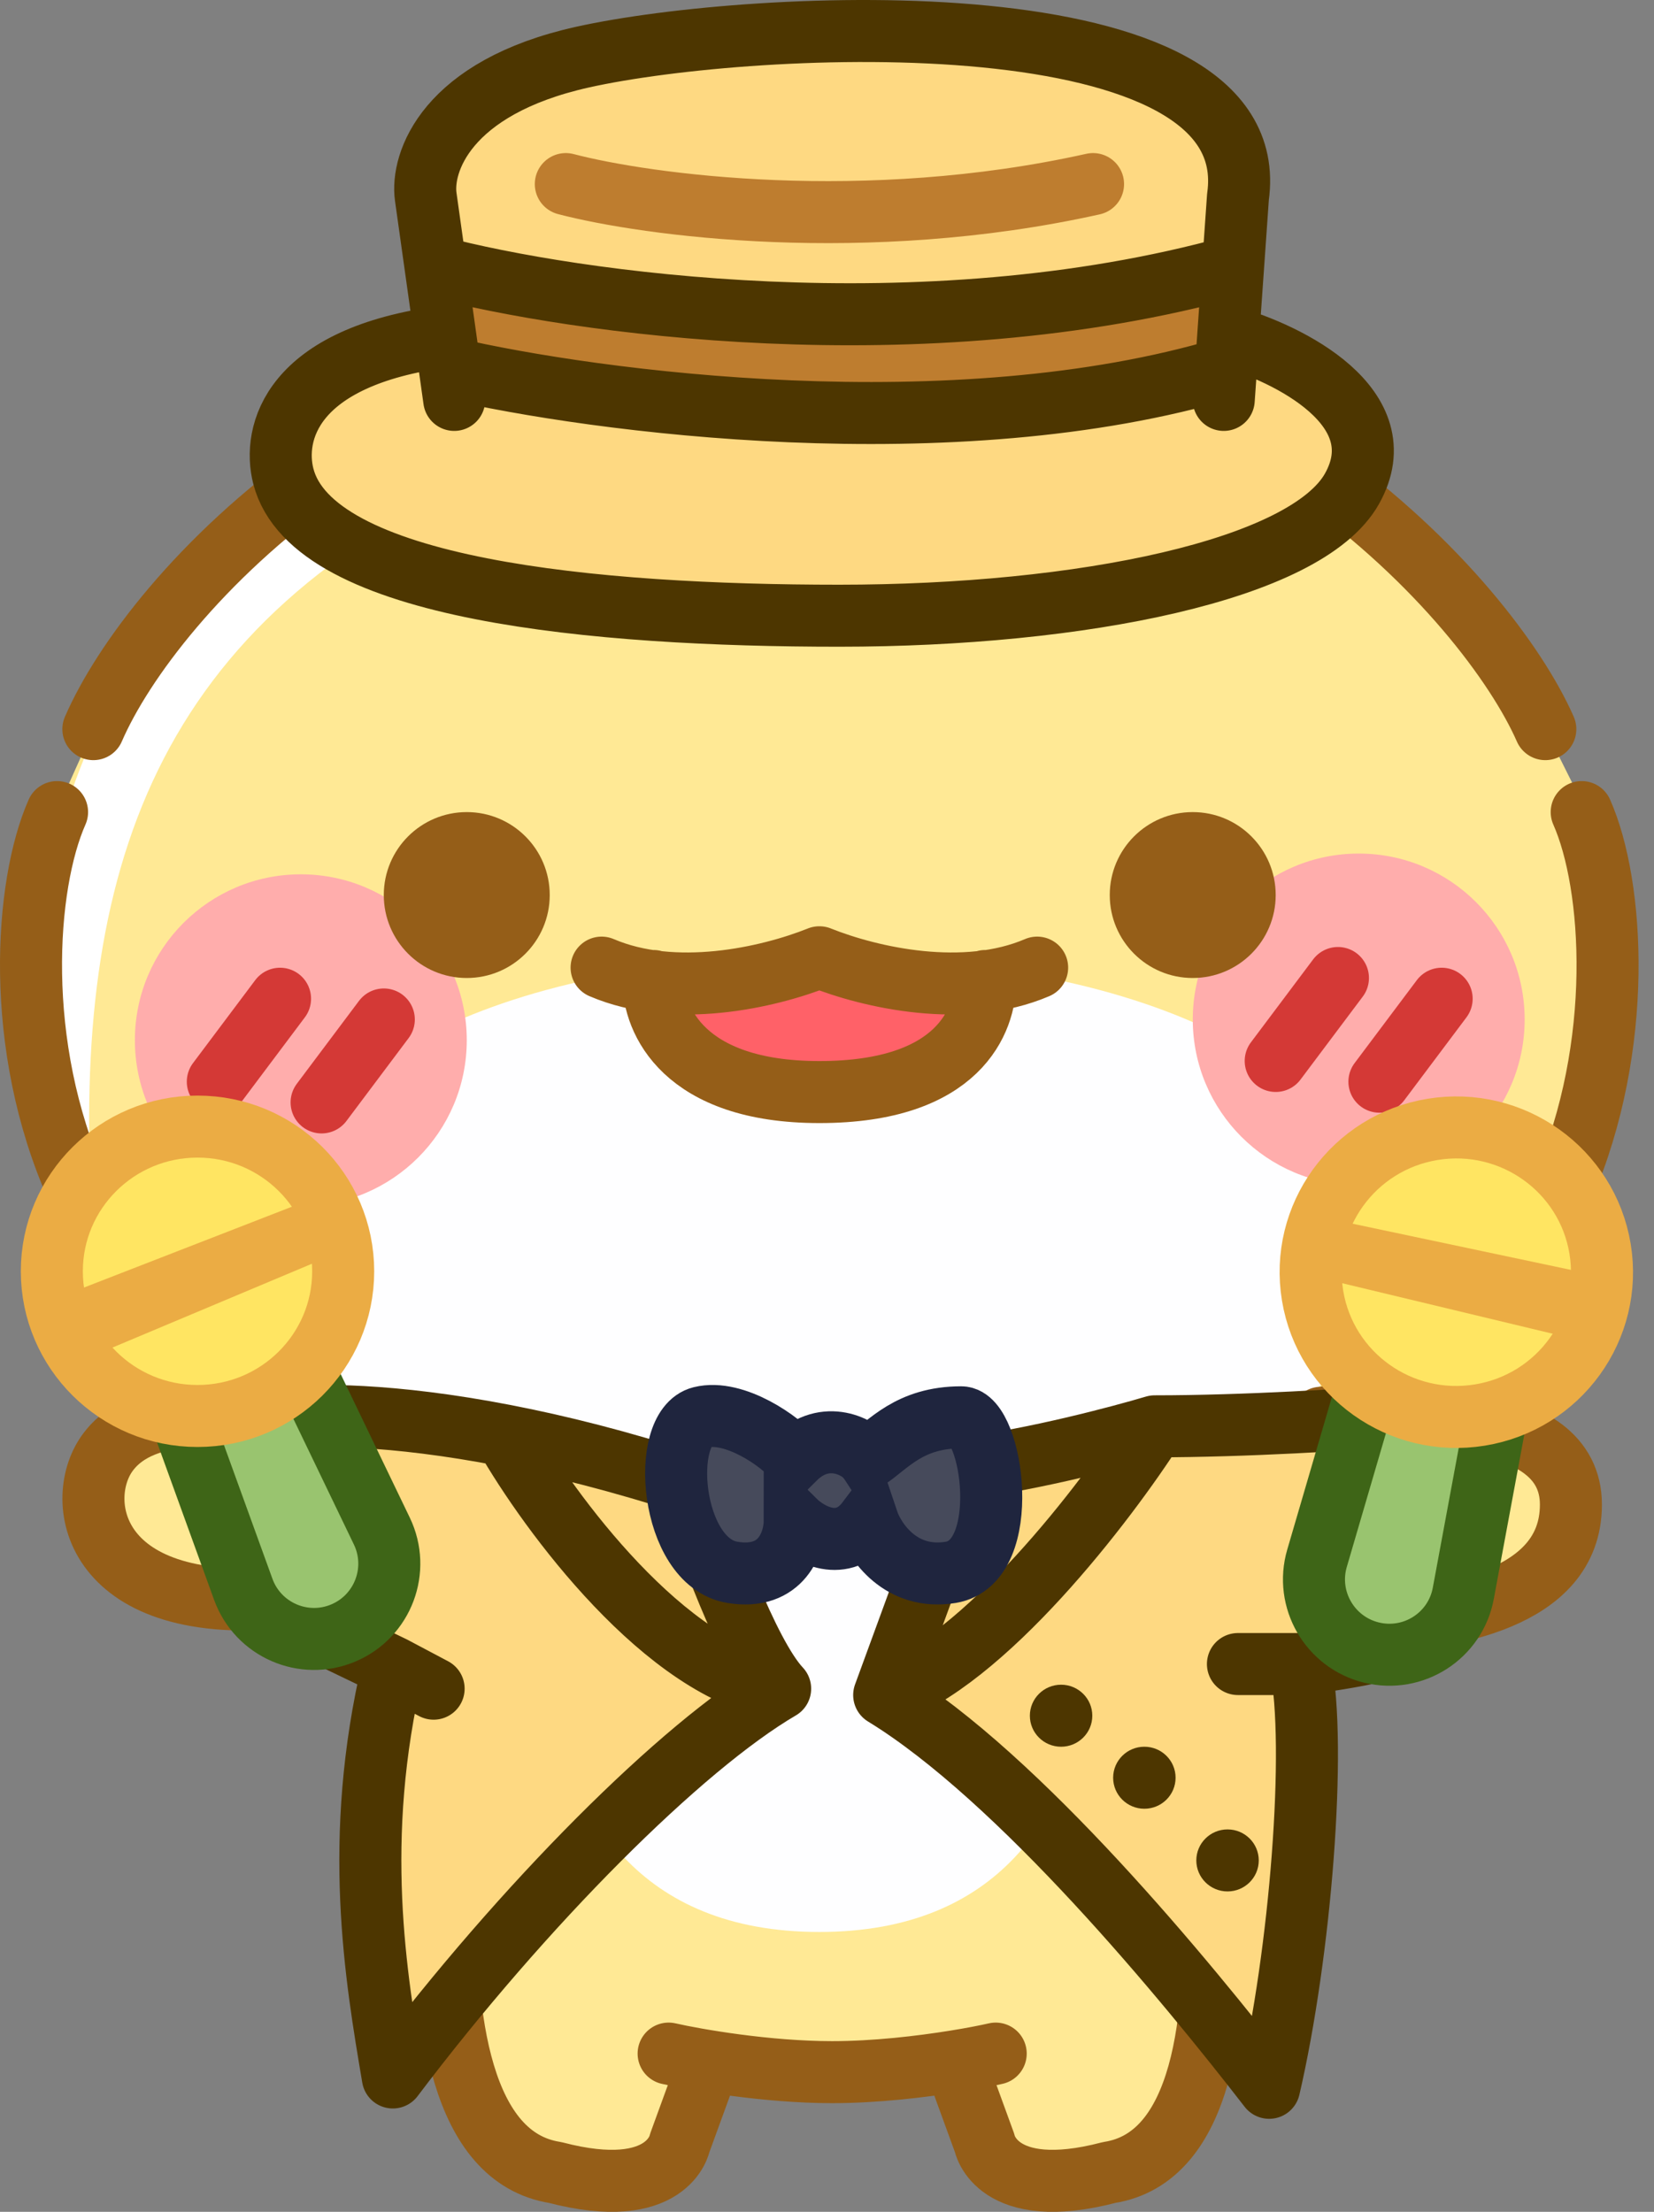
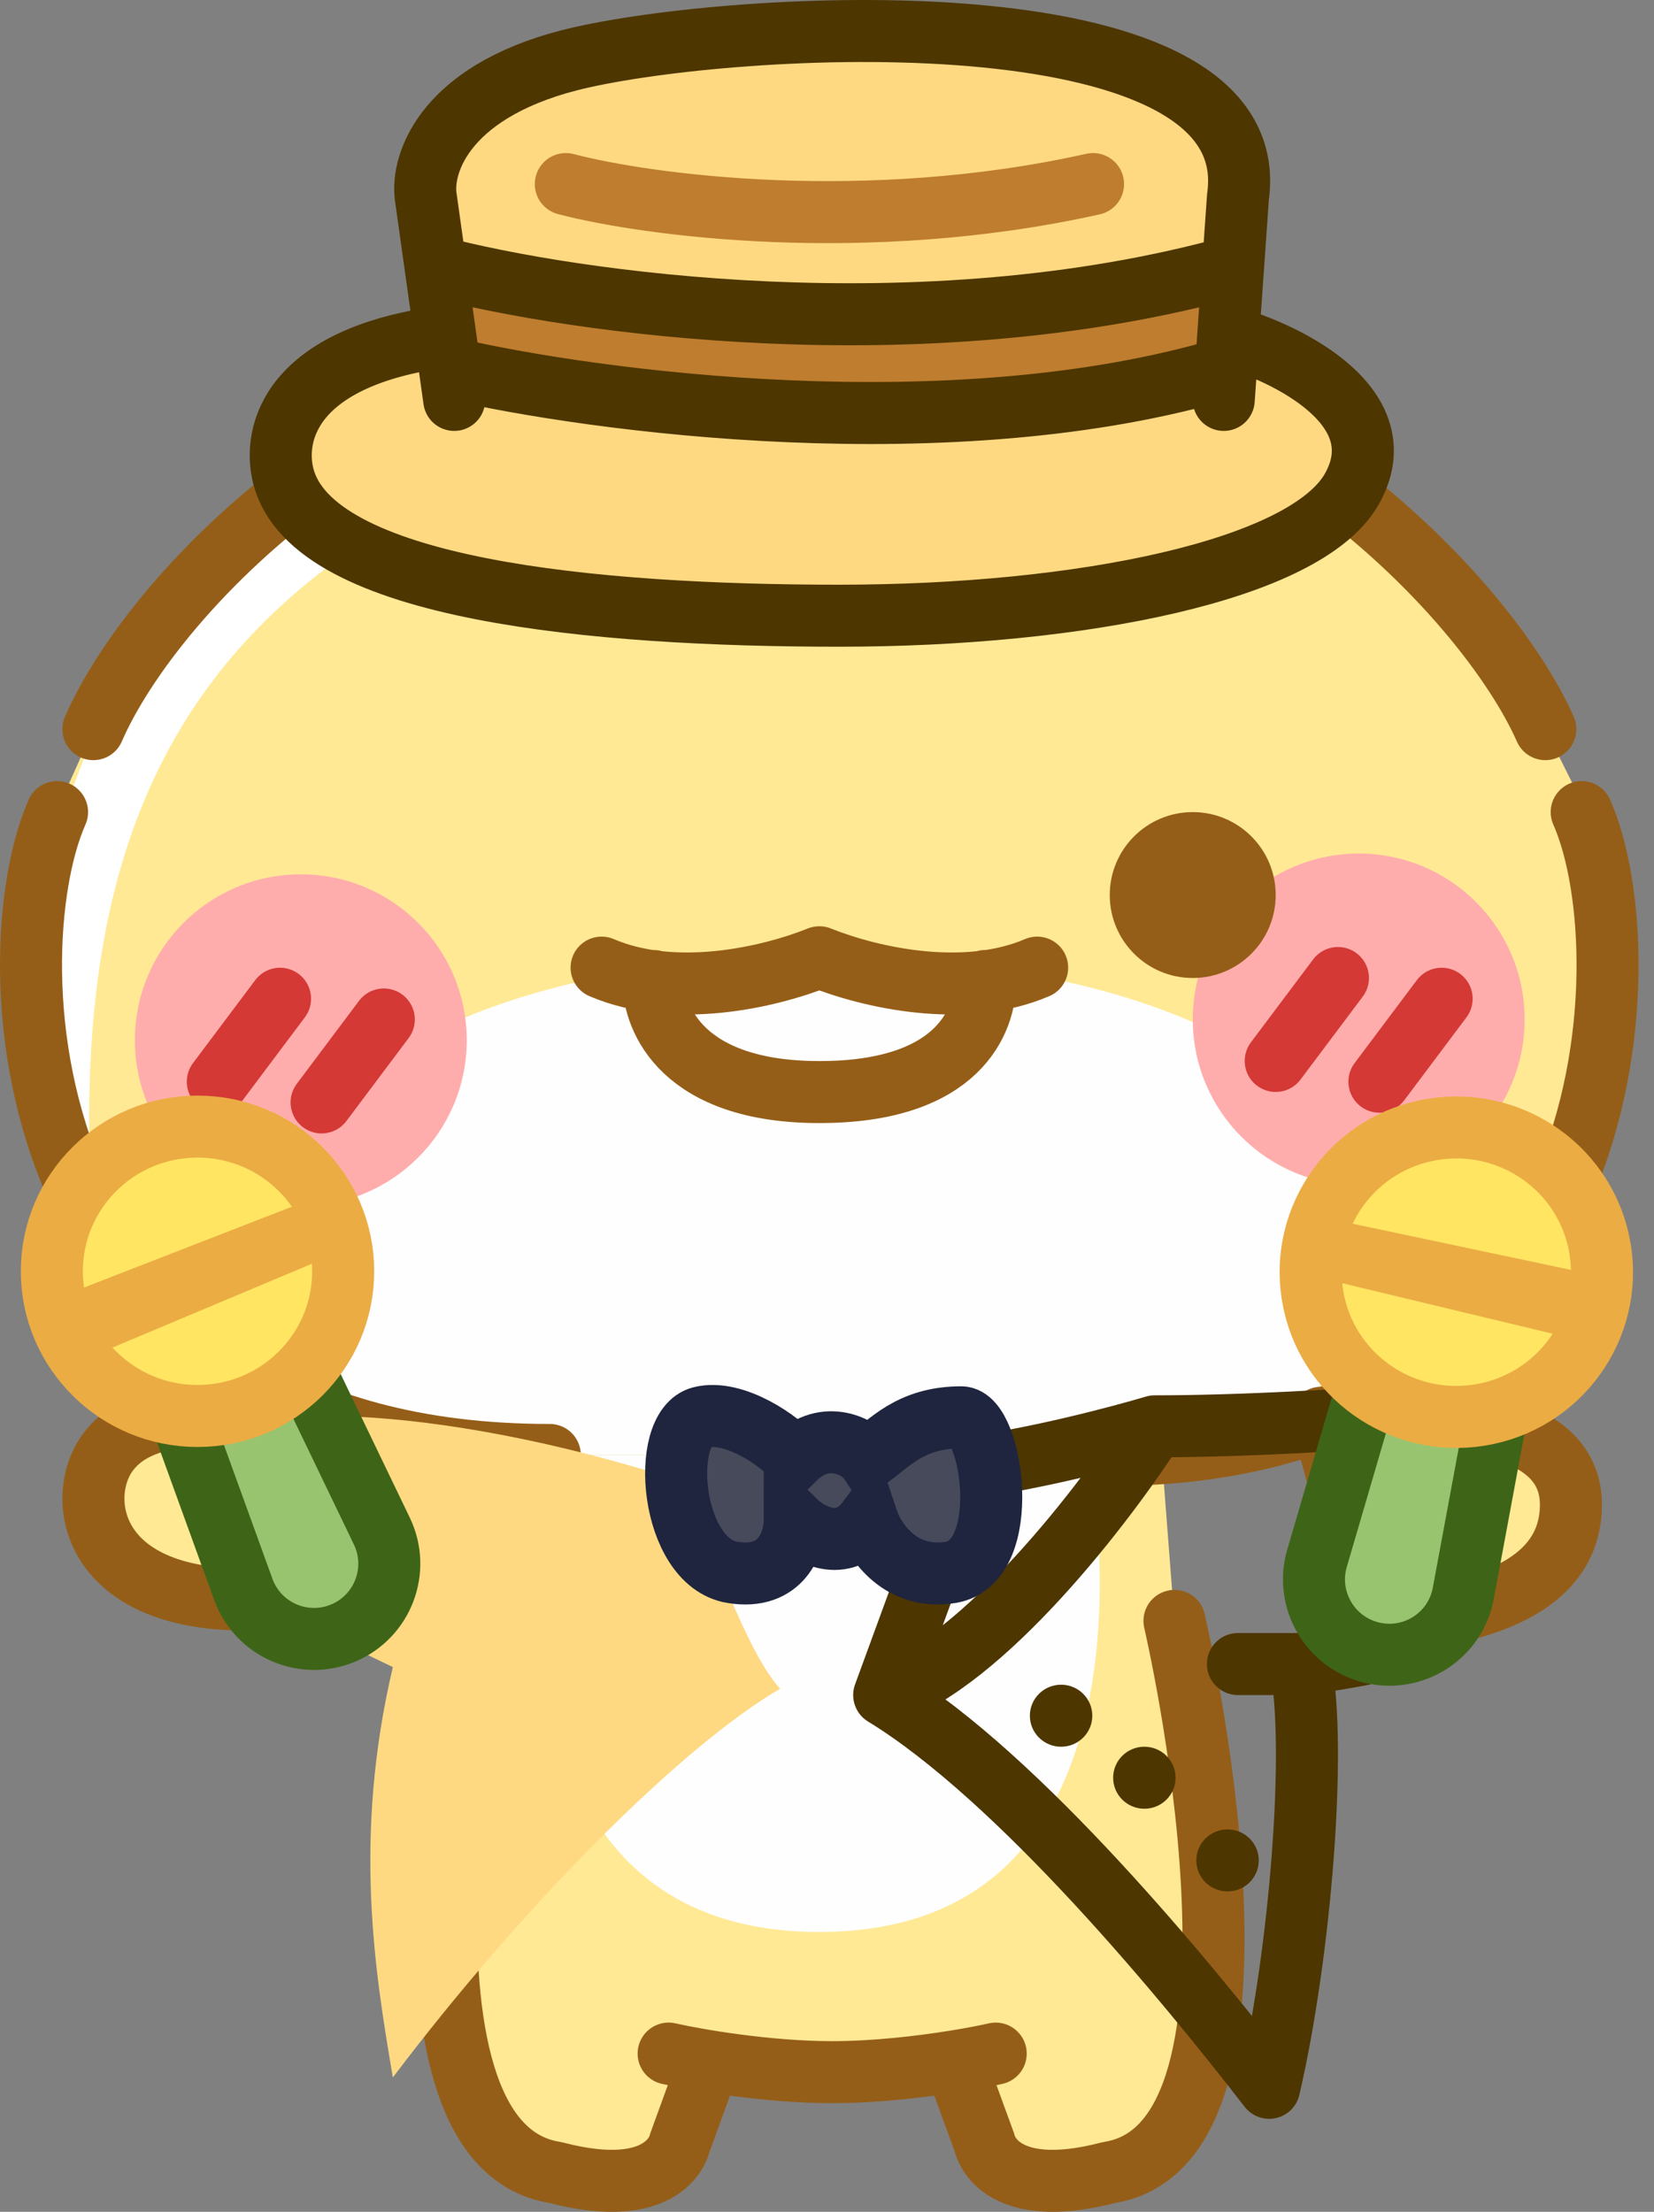
<svg xmlns="http://www.w3.org/2000/svg" width="80" height="107" viewBox="0 0 80 107" fill="none">
  <rect x="0" y="0" width="80" height="107" fill="#808080" stroke="none" />
  <path d="M26.85 105.097C17.793 103.673 23.144 78.413 23.144 78.413L23.581 70.387H56.188L56.806 78.413C56.806 78.413 62.706 103.673 53.649 105.097C48.16 106.533 47.623 103.673 47.623 103.673L46.182 99.718C44.546 99.982 42.34 100.243 40.25 100.243C38.159 100.243 35.953 99.982 34.317 99.718L32.876 103.673C32.876 103.673 32.34 106.533 26.85 105.097Z" fill="#FFE995" />
  <path d="M23.144 78.413C23.144 78.413 17.793 103.673 26.85 105.097C32.34 106.533 32.876 103.673 32.876 103.673L34.317 99.718M32.34 99.345C33.658 99.644 37.086 100.243 40.25 100.243C42.34 100.243 44.546 99.981 46.182 99.718M46.182 99.718C47.022 99.583 47.712 99.447 48.16 99.345M46.182 99.718L47.623 103.673C47.623 103.673 48.16 106.533 53.649 105.097C62.706 103.673 56.806 78.413 56.806 78.413" stroke="#955E18" stroke-width="3" stroke-linecap="round" stroke-linejoin="round" />
  <path d="M39.63 93.461C22.072 93.461 26.587 70.387 26.587 70.387H52.671C52.671 70.387 57.187 93.461 39.63 93.461Z" fill="#FEFEFF" />
  <path d="M39.631 15.208C19.566 15.208 7.344 28.739 4.517 35.273L2.717 39.286C-0.291 46.309 0.712 70.387 24.788 70.387H54.68C78.756 70.387 79.759 46.309 76.751 39.286L74.745 35.273C71.996 29.012 59.696 15.208 39.631 15.208Z" fill="#FFE995" />
  <path d="M39.632 46.309C6.521 46.309 5.521 70.386 26.589 70.386H52.673C73.742 70.386 73.743 46.308 39.632 46.309Z" fill="#FEFEFF" />
  <path d="M24.081 22.732C7.38 29.942 3.514 42.295 4.438 58.471C-2.505 40.791 7.491 29.557 13.045 24.238C35.419 8.044 55.876 18.234 63.695 24.489C56.571 21.271 40.782 15.522 24.081 22.732Z" fill="white" />
  <circle cx="14.55" cy="50.322" r="8.026" fill="#FFADAC" />
  <path d="M13.545 48.315L10.535 52.328" stroke="#D43936" stroke-width="3" stroke-linecap="round" stroke-linejoin="round" />
  <path d="M18.564 49.318L15.555 53.331" stroke="#D43936" stroke-width="3" stroke-linecap="round" stroke-linejoin="round" />
  <circle cx="65.718" cy="49.318" r="8.026" fill="#FFADAC" />
  <path d="M64.713 47.312L61.703 51.325" stroke="#D43936" stroke-width="3" stroke-linecap="round" stroke-linejoin="round" />
  <path d="M69.729 48.315L66.719 52.328" stroke="#D43936" stroke-width="3" stroke-linecap="round" stroke-linejoin="round" />
-   <path d="M39.632 52.83C33.064 52.83 31.616 49.343 31.606 47.476C34.552 47.86 37.69 47.085 39.631 46.309C41.57 47.085 44.709 47.86 47.656 47.476C47.647 49.343 46.401 52.83 39.632 52.83Z" fill="#FF6168" />
  <path d="M31.606 47.457C31.606 49.318 33.041 52.83 39.632 52.83C46.425 52.83 47.656 49.318 47.656 47.457M39.63 46.309C42.138 47.312 46.653 48.315 50.164 46.81M39.632 46.309C37.122 47.312 32.609 48.315 29.098 46.81" stroke="#955E18" stroke-width="3" stroke-linecap="round" stroke-linejoin="round" />
  <path d="M2.76 39.286C-0.351 46.309 0.507 70.386 26.592 70.386" stroke="#955E18" stroke-width="3" stroke-linecap="round" stroke-linejoin="round" />
  <path d="M76.503 39.286C79.615 46.309 78.577 70.386 53.676 70.386" stroke="#955E18" stroke-width="3" stroke-linecap="round" stroke-linejoin="round" />
  <path d="M4.516 35.273C7.342 28.739 19.564 15.208 39.629 15.208C59.694 15.208 71.994 29.012 74.743 35.273" stroke="#955E18" stroke-width="3" stroke-linecap="round" stroke-linejoin="round" />
-   <circle cx="22.576" cy="43.299" r="4.013" fill="#955E18" />
  <circle cx="57.689" cy="43.299" r="4.013" fill="#955E18" />
  <path fill-rule="evenodd" clip-rule="evenodd" d="M20.592 9.52C20.362 7.882 21.557 4.238 28.173 2.764C36.444 0.922 61.257 -0.306 59.878 9.52L59.641 12.897C44.564 17.073 27.642 14.637 21.066 12.897L20.592 9.52Z" fill="#FED982" />
  <path d="M21.066 12.897L21.54 16.275L21.755 17.81C28.791 19.448 46.149 21.741 59.297 17.81L59.404 16.275L59.641 12.897C44.564 17.073 27.642 14.637 21.066 12.897Z" fill="#BE7D2F" />
  <path d="M65.392 23.644C67.597 19.714 62.319 17.094 59.404 16.275L59.297 17.81C46.149 21.741 28.791 19.448 21.755 17.81L21.54 16.275C14.03 17.258 13.183 20.984 13.702 23.03C15.105 28.557 28.859 29.786 40.583 29.786C52.306 29.786 63.186 27.575 65.392 23.644Z" fill="#FED982" />
  <path d="M21.97 19.346L21.755 17.81M59.189 19.346L59.297 17.81M59.404 16.275C62.319 17.094 67.597 19.714 65.392 23.644C63.186 27.575 52.306 29.786 40.583 29.786C28.859 29.786 15.105 28.557 13.702 23.03C13.183 20.984 14.03 17.258 21.54 16.275M59.404 16.275L59.641 12.897M59.404 16.275L59.297 17.81M21.54 16.275L21.066 12.897M21.54 16.275L21.755 17.81M21.066 12.897L20.592 9.52C20.362 7.882 21.557 4.238 28.173 2.764C36.444 0.922 61.257 -0.306 59.878 9.52L59.641 12.897M21.066 12.897C27.642 14.637 44.564 17.073 59.641 12.897M21.755 17.81C28.791 19.448 46.149 21.741 59.297 17.81" stroke="#4D3600" stroke-width="3" stroke-linecap="round" stroke-linejoin="round" />
  <path d="M27.367 8.905C31.273 9.929 41.841 11.362 52.868 8.905" stroke="#BE7D2F" stroke-width="3" stroke-linecap="round" />
  <path d="M5.169 70.324C6.972 67.762 11.502 68.595 12.508 68.762L14.029 77.262C4.458 78.262 3.538 72.643 5.169 70.324Z" fill="#FFE995" stroke="#955E18" stroke-width="3" stroke-linecap="round" stroke-linejoin="round" />
  <path d="M33.297 71.765C34.119 74.377 36.157 80.02 37.734 81.692C32.969 84.478 25.312 92.141 19.001 100.5L18.976 100.351C18.157 95.489 17.049 88.921 19.001 80.647L13.578 78.035V68.63C15.139 68.394 18.939 68.382 24.424 69.444C27.023 69.947 30 70.69 33.297 71.765Z" fill="#FED982" />
-   <path d="M37.734 81.692C36.157 80.02 34.119 74.377 33.297 71.765C30 70.69 27.023 69.947 24.424 69.444M37.734 81.692C32.969 84.478 25.312 92.141 19.001 100.5C18.18 95.624 17.029 89.006 19.001 80.647M37.734 81.692C32.212 80.856 26.56 73.178 24.424 69.444M19.001 80.647L20.973 81.692M19.001 80.647L13.578 78.035V68.63C15.139 68.394 18.939 68.382 24.424 69.444" stroke="#4D3600" stroke-width="3" stroke-linecap="round" stroke-linejoin="round" />
  <path d="M11.766 76.885L8.547 68L14.586 66L18.468 74.066C19.369 75.936 18.525 78.18 16.614 78.994C14.693 79.812 12.478 78.849 11.766 76.885Z" fill="#99C46F" stroke="#3E6517" stroke-width="3" />
  <ellipse cx="9.553" cy="61.5" rx="7.046" ry="7" fill="#FFE562" />
  <path d="M15.086 58L3.512 62.5V66L16.596 60.5L15.086 58Z" fill="#EBAC44" />
  <ellipse cx="9.553" cy="61.5" rx="7.046" ry="7" stroke="#EBAC44" stroke-width="3" />
  <path d="M63.908 68.585L63.903 68.585L66.69 78.558L66.694 78.558C69.793 78.208 75.981 77.509 75.981 72.785C75.981 68.061 67.936 68.41 63.908 68.585Z" fill="#FFE995" stroke="#955E18" stroke-width="3" stroke-linecap="round" stroke-linejoin="round" />
-   <path d="M42.766 82L46.792 71C50.013 70.6 54.173 69.5 55.85 69C60.279 69 65.412 68.667 67.425 68.5L69.438 79C67.828 79.8 64.406 80.334 62.896 80.5C63.701 84.5 62.896 94.5 61.386 101C57.36 95.8 49.308 86 42.766 82Z" fill="#FED982" />
  <path d="M42.766 82L46.792 71C50.013 70.6 54.173 69.5 55.85 69M42.766 82C49.308 86 57.36 95.8 61.386 101C62.896 94.5 63.701 84.5 62.896 80.5M42.766 82C47.597 80.4 53.502 72.667 55.85 69M62.896 80.5H59.876M62.896 80.5C64.406 80.334 67.828 79.8 69.438 79L67.425 68.5C65.412 68.667 60.279 69 55.85 69" stroke="#4D3600" stroke-width="3" stroke-linecap="round" stroke-linejoin="round" />
  <ellipse cx="51.322" cy="83" rx="1.51" ry="1.5" fill="#4D3600" />
  <ellipse cx="55.35" cy="86" rx="1.51" ry="1.5" fill="#4D3600" />
  <ellipse cx="59.373" cy="90" rx="1.51" ry="1.5" fill="#4D3600" />
  <path d="M70.776 77.081L72.499 67.795L66.213 66.797L63.701 75.383C63.118 77.374 64.318 79.451 66.335 79.945C68.366 80.442 70.395 79.134 70.776 77.081Z" fill="#99C46F" stroke="#3E6517" stroke-width="3" />
  <ellipse cx="7.044" cy="7.001" rx="7.044" ry="7.001" transform="matrix(-0.987 0.161 0.163 0.987 76.25 53.5)" fill="#FFE562" />
  <path d="M64.407 58.984L76.564 61.556L77.137 65.01L63.327 61.695L64.407 58.984Z" fill="#EBAC44" />
  <ellipse cx="7.044" cy="7.001" rx="7.044" ry="7.001" transform="matrix(-0.987 0.161 0.163 0.987 76.25 53.5)" stroke="#EBAC44" stroke-width="3" />
  <path d="M33.911 68.564C35.522 68.164 37.769 69.731 38.44 70.564C39.949 69.064 41.627 70.064 41.962 70.564C42.969 69.898 43.975 68.564 46.492 68.564C48.001 68.564 49.008 75.564 45.988 76.064C43.573 76.464 42.298 74.564 41.962 73.564C40.755 75.164 39.111 74.231 38.44 73.564C38.44 74.564 37.836 76.464 35.421 76.064C32.401 75.564 31.898 69.064 33.911 68.564Z" fill="#464A5B" stroke="#1F253E" stroke-width="3" />
</svg>